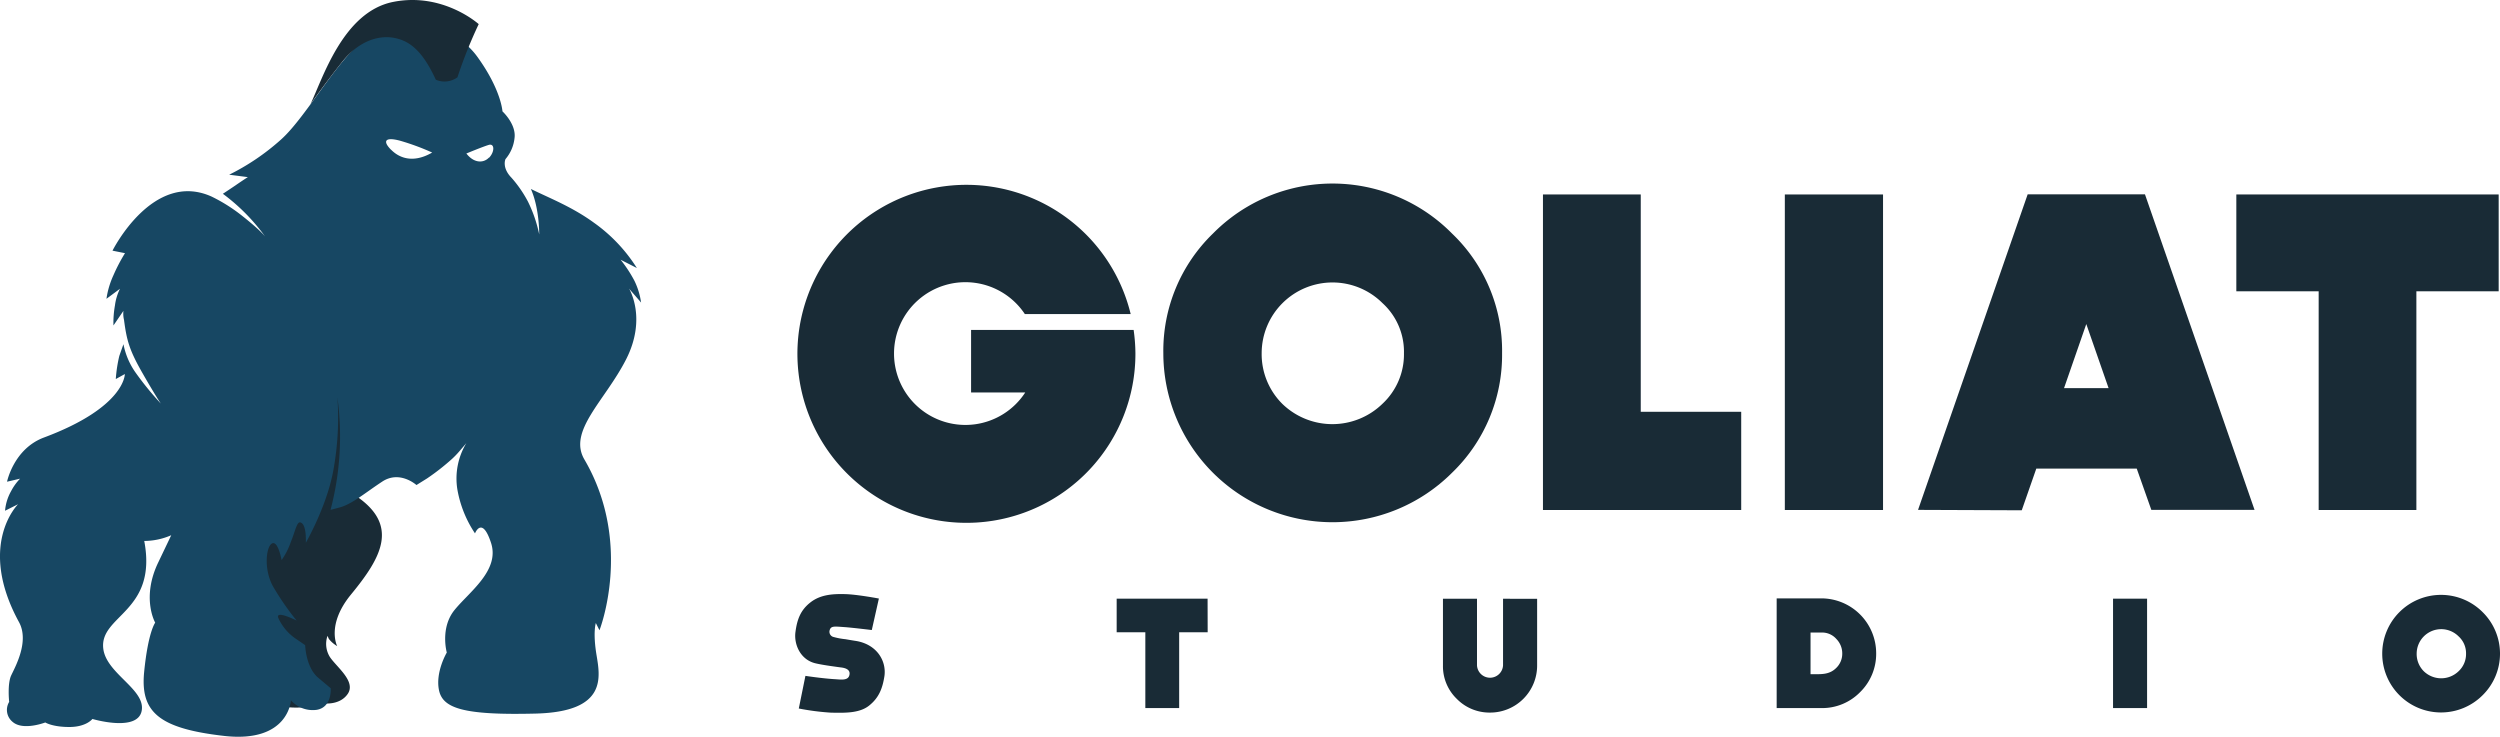
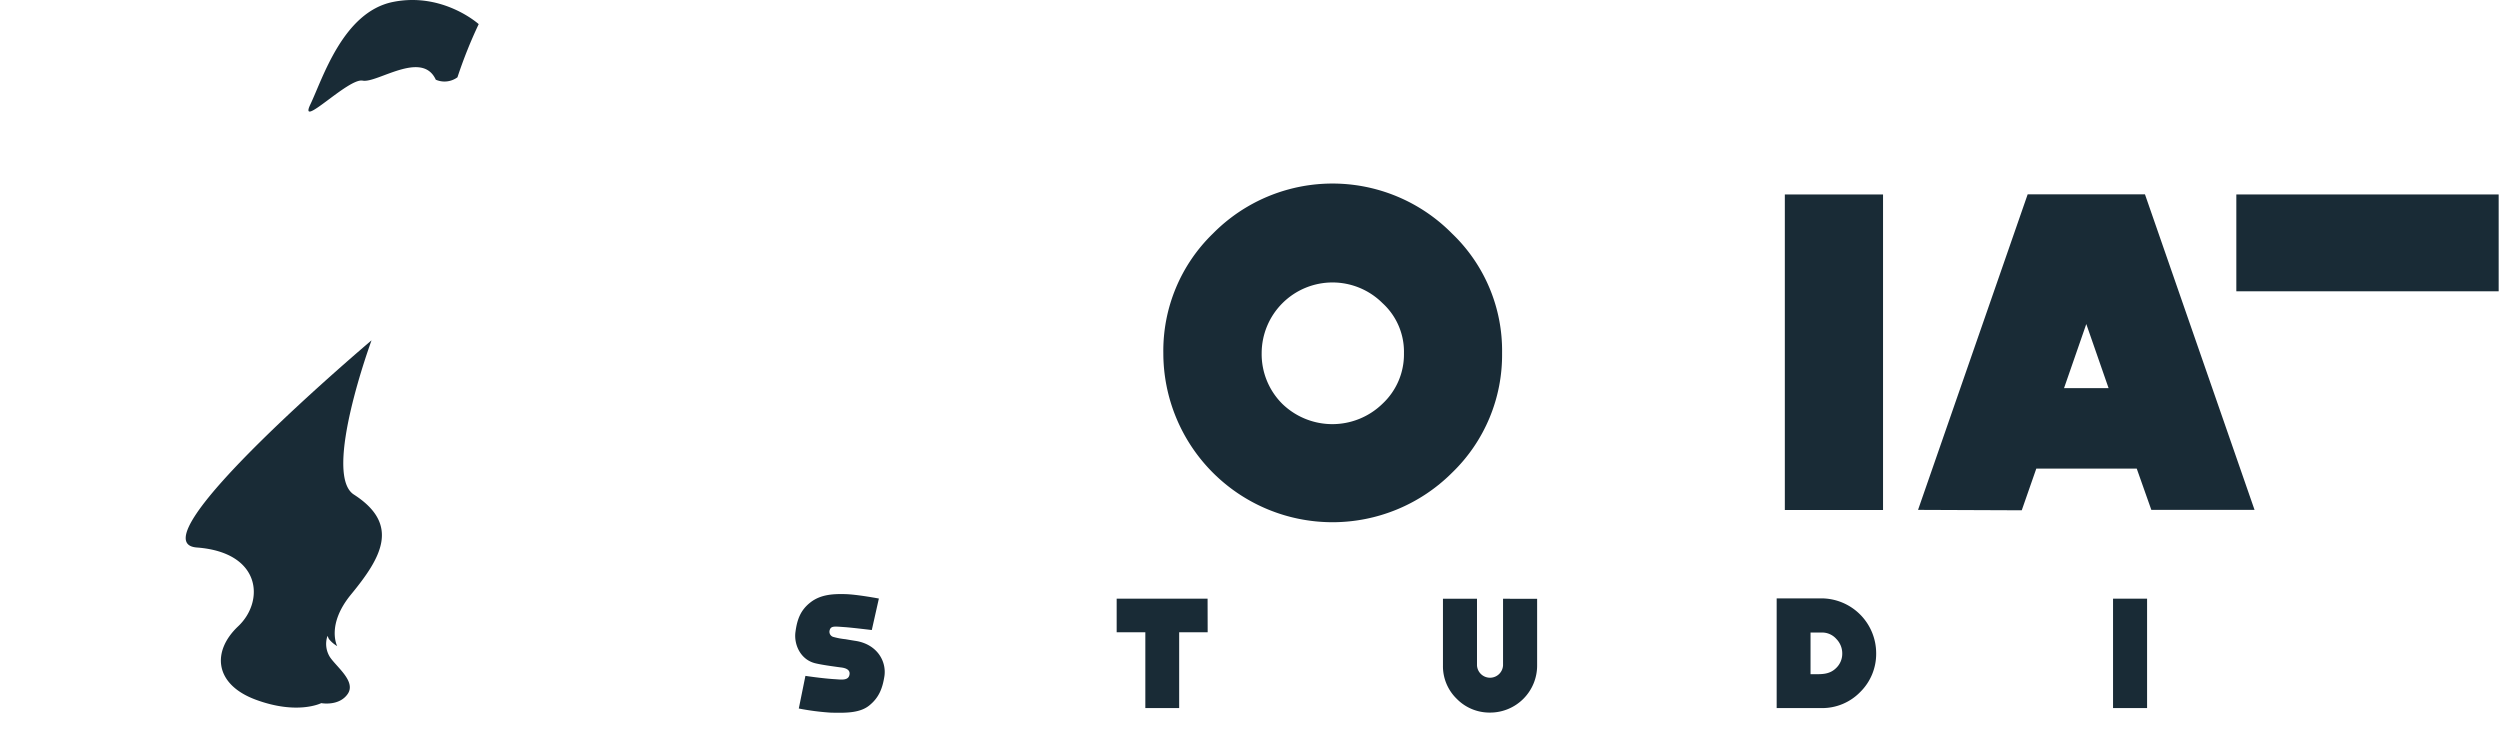
<svg xmlns="http://www.w3.org/2000/svg" id="Capa_1" data-name="Capa 1" viewBox="0 0 600 176.82">
  <defs>
    <style>.cls-1{fill:#192b36;}.cls-2{fill:#174763;}</style>
  </defs>
  <title>logo-GoliatStudio-horizontal</title>
  <path class="cls-1" d="M89.17,93.07s-11.81,32.1-4.26,37c11.21,7.2,6.65,15.1-.67,24-6,7.32-3.31,12.39-3.31,12.39a7.4,7.4,0,0,1-2-1.72L78.6,164a5.92,5.92,0,0,0,.58,5.08c1.61,2.42,6.34,5.87,4.26,8.87s-6.34,2.19-6.34,2.19-5.65,2.89-15.68-.81-10.61-11.64-4.26-17.63,5.64-17.75-9.92-18.91S89.17,93.07,89.17,93.07Z" transform="translate(0 -11.39)" />
-   <path class="cls-2" d="M153.86,84a17.44,17.44,0,0,0-1.59-5.21,31.71,31.71,0,0,0-3.33-5.07l3.91,2a38.48,38.48,0,0,0-10.28-10.86C137.26,61,132,59,127.41,56.74c2.09,4.71,2,10.9,2,10.9a32.35,32.35,0,0,0-2.71-7.88,29.07,29.07,0,0,0-3.94-5.71h0c-2.39-2.45-1.44-4.48-1.44-4.48a9.28,9.28,0,0,0,2.17-5.07c.43-3.33-2.9-6.38-2.9-6.38s-.29-5.21-6.08-13.17-18-9.71-25.35-5.36S73.77,39.27,67.4,44.92A55.46,55.46,0,0,1,55,53.32l4.49.58s-.73.43-3,2c-.93.63-2,1.34-3,2A47.13,47.13,0,0,1,63.64,68.17s-1.1-1.48-5.41-4.89a39.75,39.75,0,0,0-7.46-4.72C36.64,52.21,27,71.55,27,71.55l3,.6a41.14,41.14,0,0,0-2.77,5.29,20.51,20.51,0,0,0-1.68,5.66l3.25-2.41a12.4,12.4,0,0,0-1.21,4,23.2,23.2,0,0,0-.36,4.81L29.62,86a6.35,6.35,0,0,0,.14,2.15C30.4,93,31,95.32,34.08,100.73s4.52,7.52,4.52,7.52a74,74,0,0,1-6.07-7.45A17.57,17.57,0,0,1,29.63,94c-.27.75-.71,2-1,2.83a33.67,33.67,0,0,0-.84,5.53l2.17-1.2s.15,7.93-19.4,15.23C3.29,119.1,1.69,127,1.69,127l3.13-.73a12.88,12.88,0,0,0-2.16,3,11.59,11.59,0,0,0-1.45,4.7l3.13-1.57s-9.92,9.72.23,28.32c2.51,4.61-.92,10.71-1.88,12.76s-.49,6.37-.49,6.37a3.7,3.7,0,0,0,.85,4.81c2.53,2.17,7.82.12,7.82.12s1.68,1.09,5.77,1.09,5.54-1.93,5.54-1.93S33,187.16,34,182s-8.47-8.91-9.21-14.91c-1-8.07,13.07-8.76,9.83-25.87a16.34,16.34,0,0,0,6.48-1.38l-3.13,6.55c-4.1,8.54-.72,14.44-.72,14.44s-1.69,2.16-2.65,11.79S38.06,186.2,53.7,188s16.12-8.54,16.12-8.54A7,7,0,0,0,76,181.75c3.73-.6,3.37-5.18,3.37-5.18l-3-2.52c-3-2.53-3.13-7.82-3.13-7.82l-1.93-1.33a12.11,12.11,0,0,1-4.45-5.05c-1.08-2.28,4.33.48,4.33.48a64.49,64.49,0,0,1-5.65-8.18c-2.29-4.09-1.69-9.62-.24-10.34s2.28,4,2.28,4a16.81,16.81,0,0,0,2.17-4.22c1.32-3.24,1.56-5.65,2.77-4.57.88.8.92,3.36.88,4.65,1.78-3.24,5.38-10.45,6.64-17.6a70.51,70.51,0,0,0,.94-17.31,69.14,69.14,0,0,1-1.65,27l2.09-.55c3.13-.84,6.13-3.49,10.34-6.25s8.19.84,8.19.84l2.52-1.57a54.89,54.89,0,0,0,6-4.69h0a21.26,21.26,0,0,0,1.75-1.81l1.71-2a16.39,16.39,0,0,0-2.14,11.25A27.39,27.39,0,0,0,114,139.4s1.69-4.33,3.85,2.29-5.29,11.79-8.78,16.12S107.23,168,107.23,168s-2.76,4.63-1.88,9,5.79,6.08,23.17,5.65,15.49-8.84,14.62-14.2-.14-7.53-.14-7.53l.87,1.74s8.19-20.81-3.62-41c-4-6.84,4.92-14.05,10-24s.72-17,.72-17Zm-60-36.66c-2-2-1.6-3.16,2.08-2.2A57.34,57.34,0,0,1,103.72,48C99.23,50.61,95.9,49.37,93.9,47.36Zm23.47,1.89c-1.36,1.4-3.64,1.29-5.4-1,0,0,3.9-1.62,5.36-2.06S118.74,47.86,117.37,49.25Z" transform="translate(0 -11.39)" />
-   <path class="cls-1" d="M104.59,30.52a5.25,5.25,0,0,0,5.2-.58,111.26,111.26,0,0,1,5.1-12.76s-8.59-7.74-20.58-5.32S77.46,30.23,74.49,36.44c0,0,3.44-4.94,7.66-10.24s9.11-6.39,12.54-5.7S101.29,23.3,104.59,30.52Z" transform="translate(0 -11.39)" />
+   <path class="cls-1" d="M104.59,30.52a5.25,5.25,0,0,0,5.2-.58,111.26,111.26,0,0,1,5.1-12.76s-8.59-7.74-20.58-5.32S77.46,30.23,74.49,36.44s9.11-6.39,12.54-5.7S101.29,23.3,104.59,30.52Z" transform="translate(0 -11.39)" />
  <path class="cls-1" d="M205.57,165.24c4.92.88,7.18,4.78,6.7,8.37-.46,3-1.33,5.26-3.72,7.15s-6.12,1.71-9.08,1.67a59.55,59.55,0,0,1-7.76-1l1.59-7.83s4,.61,7,.79c1.52.09,3.26.41,3.56-1,.12-.53.16-1.55-2-1.81,0,0-.08,0-2.46-.34s-3.49-.61-3.49-.61c-3.85-.79-5.41-4.66-5-7.57.41-3.07,1.25-5.3,3.67-7.15s5.38-2,8.25-1.93,8.1,1.06,8.1,1.06l-1.7,7.56s-4.58-.56-6.51-.7c-2.43-.16-3.29-.35-3.6.74a1.29,1.29,0,0,0,.8,1.59,16.79,16.79,0,0,0,3,.57C204.39,165.06,205.57,165.24,205.57,165.24Z" transform="translate(0 -11.39)" />
  <path class="cls-1" d="M289.84,163.13H283v18.2h-8.12v-18.2H268v-8.06h21.82Z" transform="translate(0 -11.39)" />
  <path class="cls-1" d="M368.91,155.11v16a11.28,11.28,0,0,1-11.31,11.3,11,11,0,0,1-8-3.32,10.88,10.88,0,0,1-3.29-8v-16h8.17v16a3.13,3.13,0,0,0,6.25,0v-16Z" transform="translate(0 -11.39)" />
  <path class="cls-1" d="M446.42,177.51a12.72,12.72,0,0,1-9.27,3.82H426.4V155h10.75a13.18,13.18,0,0,1,13.13,13.13A12.85,12.85,0,0,1,446.42,177.51Zm-4.28-9.28a4.93,4.93,0,0,0-1.4-3.47,4.53,4.53,0,0,0-3.59-1.56h-2.62v10h.84c1.88,0,3.74.07,5.3-1.48A4.72,4.72,0,0,0,442.14,168.23Z" transform="translate(0 -11.39)" />
  <path class="cls-1" d="M515.3,181.33h-8.17V155.07h8.17Z" transform="translate(0 -11.39)" />
-   <path class="cls-1" d="M595.84,178.23a14.11,14.11,0,1,1,0-19.92,14,14,0,0,1,0,19.92Zm-5.79-14.12A5.89,5.89,0,0,0,580,168.28a5.85,5.85,0,0,0,1.7,4.2,6,6,0,0,0,8.37,0,5.62,5.62,0,0,0,1.78-4.2A5.46,5.46,0,0,0,590.05,164.11Z" transform="translate(0 -11.39)" />
  <path class="cls-1" d="M348.5,124.84a40.6,40.6,0,0,1-69.3-28.71,39.17,39.17,0,0,1,11.9-28.68,40.3,40.3,0,0,1,57.4,0,38.88,38.88,0,0,1,12,28.68A39.26,39.26,0,0,1,348.5,124.84Zm-16.7-40.7a17,17,0,0,0-29,12,16.85,16.85,0,0,0,4.91,12.13,17.25,17.25,0,0,0,24.11,0,16.21,16.21,0,0,0,5.13-12.13A15.78,15.78,0,0,0,331.8,84.14Z" transform="translate(0 -11.39)" />
-   <path class="cls-1" d="M417.89,133.79H370.31V58.06h23.47v52.16h24.11Z" transform="translate(0 -11.39)" />
  <path class="cls-1" d="M451.93,133.79H428.36V58.06h23.57Z" transform="translate(0 -11.39)" />
  <path class="cls-1" d="M512.82,123.86H488.71l-3.49,10-24.89-.1,26.31-75.73h28.15l26.3,75.73H516.32Zm-6.76-19.32-5.35-15.38-5.34,15.38Z" transform="translate(0 -11.39)" />
-   <path class="cls-1" d="M248,90.58H233.06v15h13a17.13,17.13,0,1,1-.1-18.82h25.4a40.56,40.56,0,1,0,1.14,9.43,41.64,41.64,0,0,0-.43-5.62Z" transform="translate(0 -11.39)" />
  <polygon class="cls-1" points="556.48 69.91 579.93 69.91 579.93 69.91 599.68 69.91 599.68 46.67 536.72 46.67 536.72 69.91 556.48 69.91 556.48 69.91" />
-   <rect class="cls-1" x="556.48" y="67.17" width="23.45" height="55.23" />
</svg>